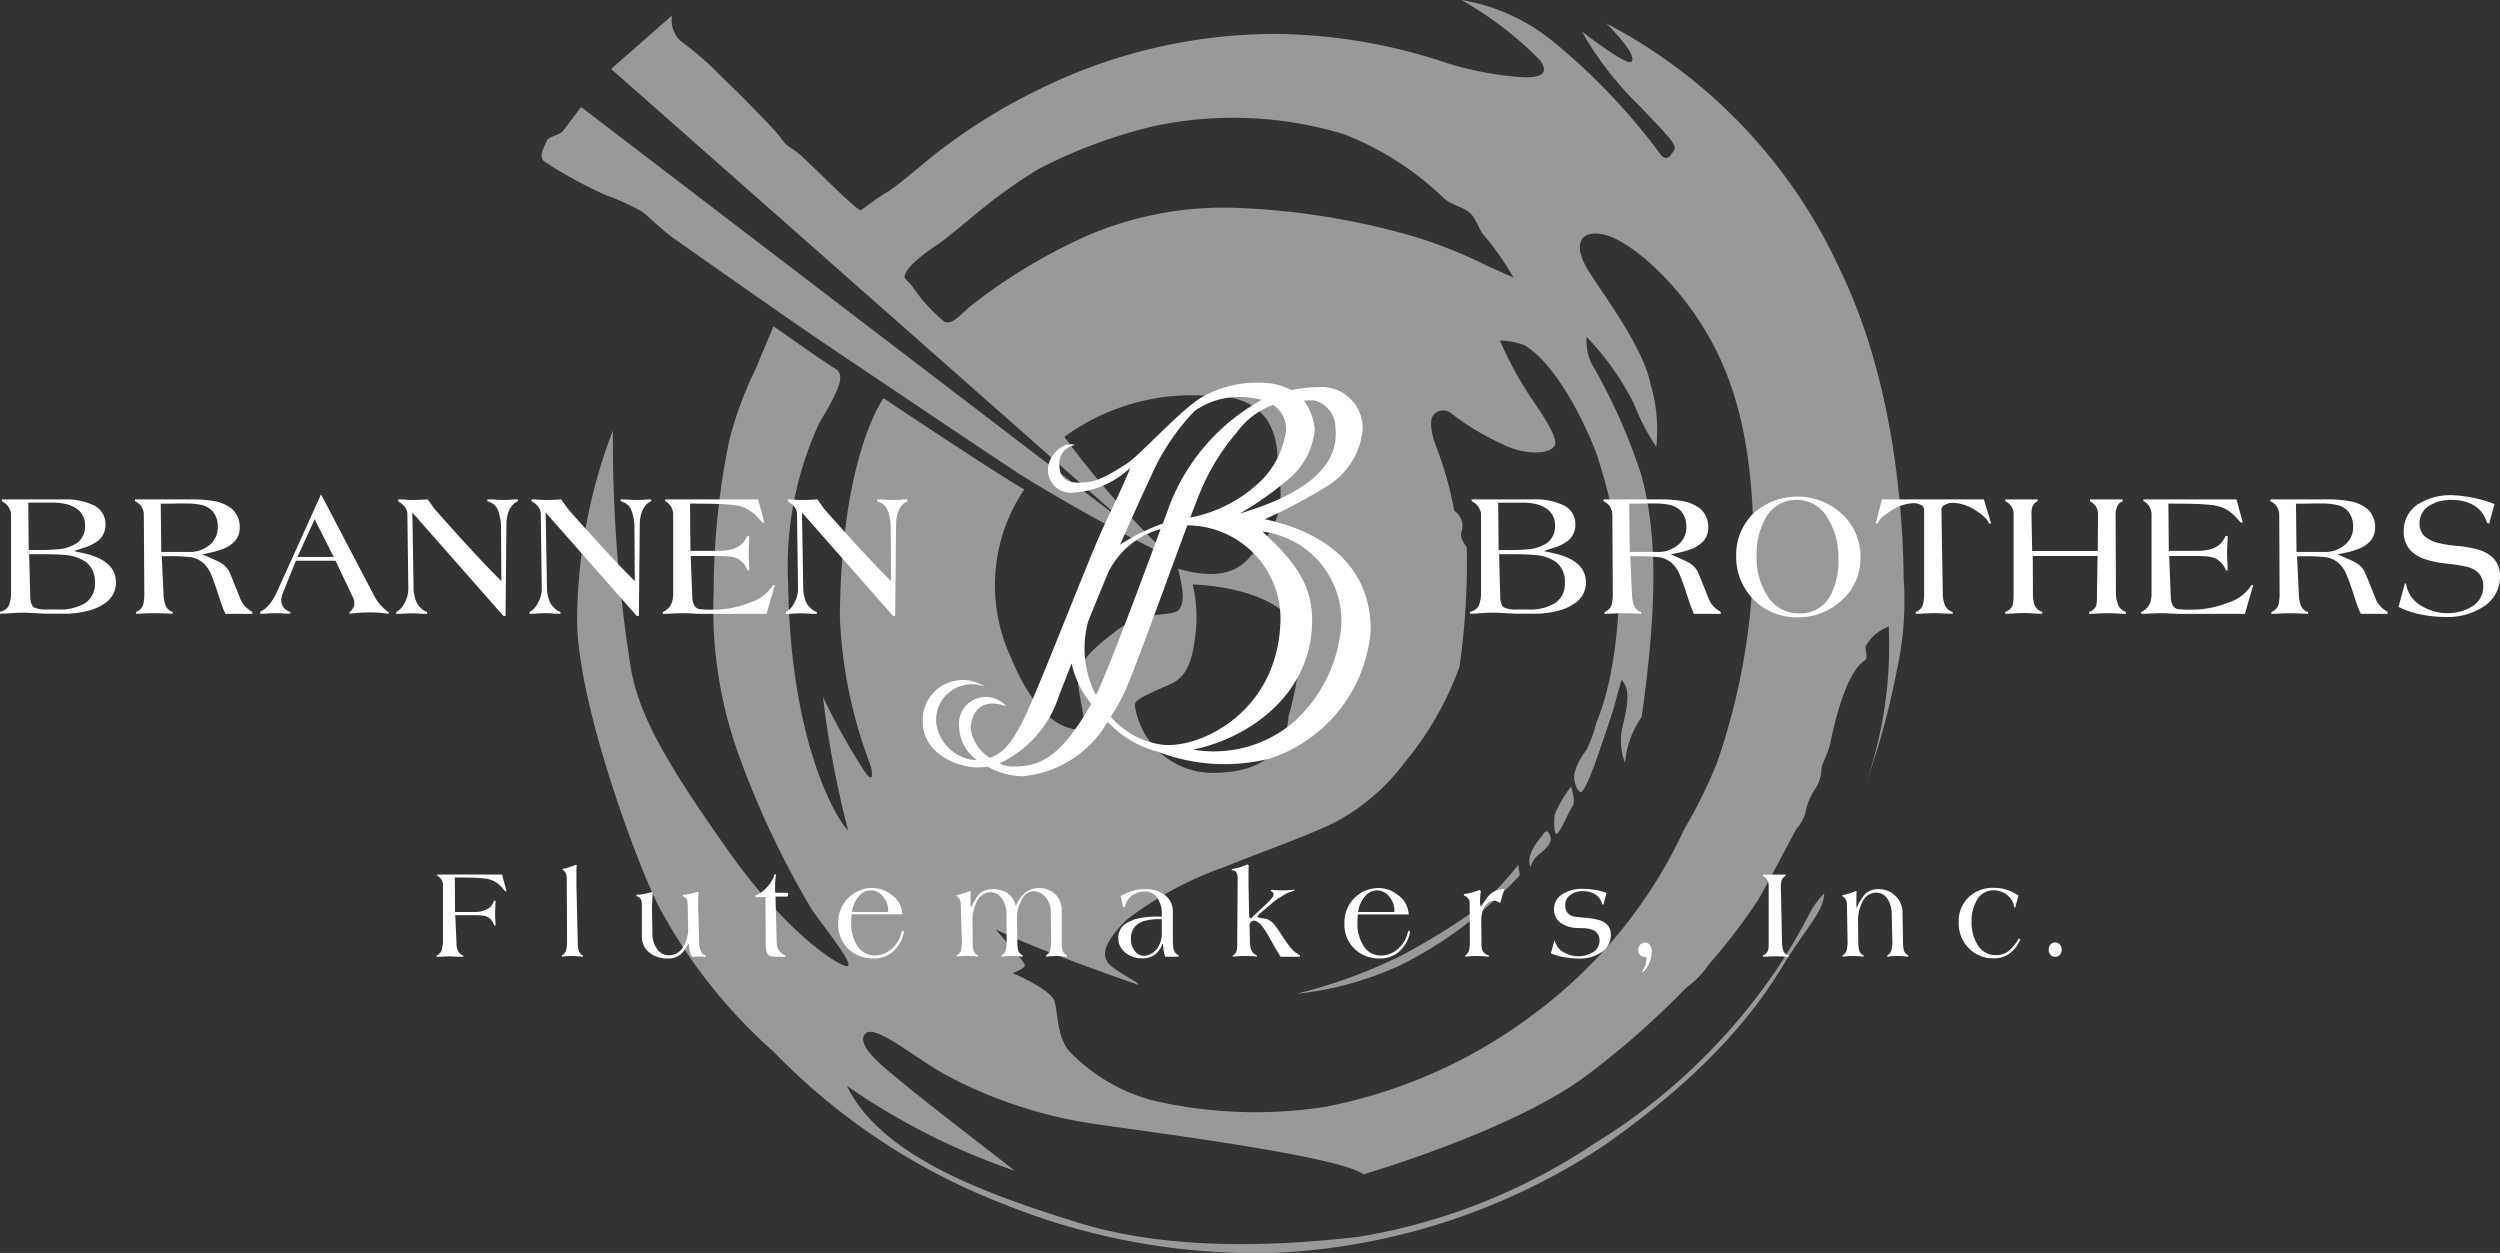
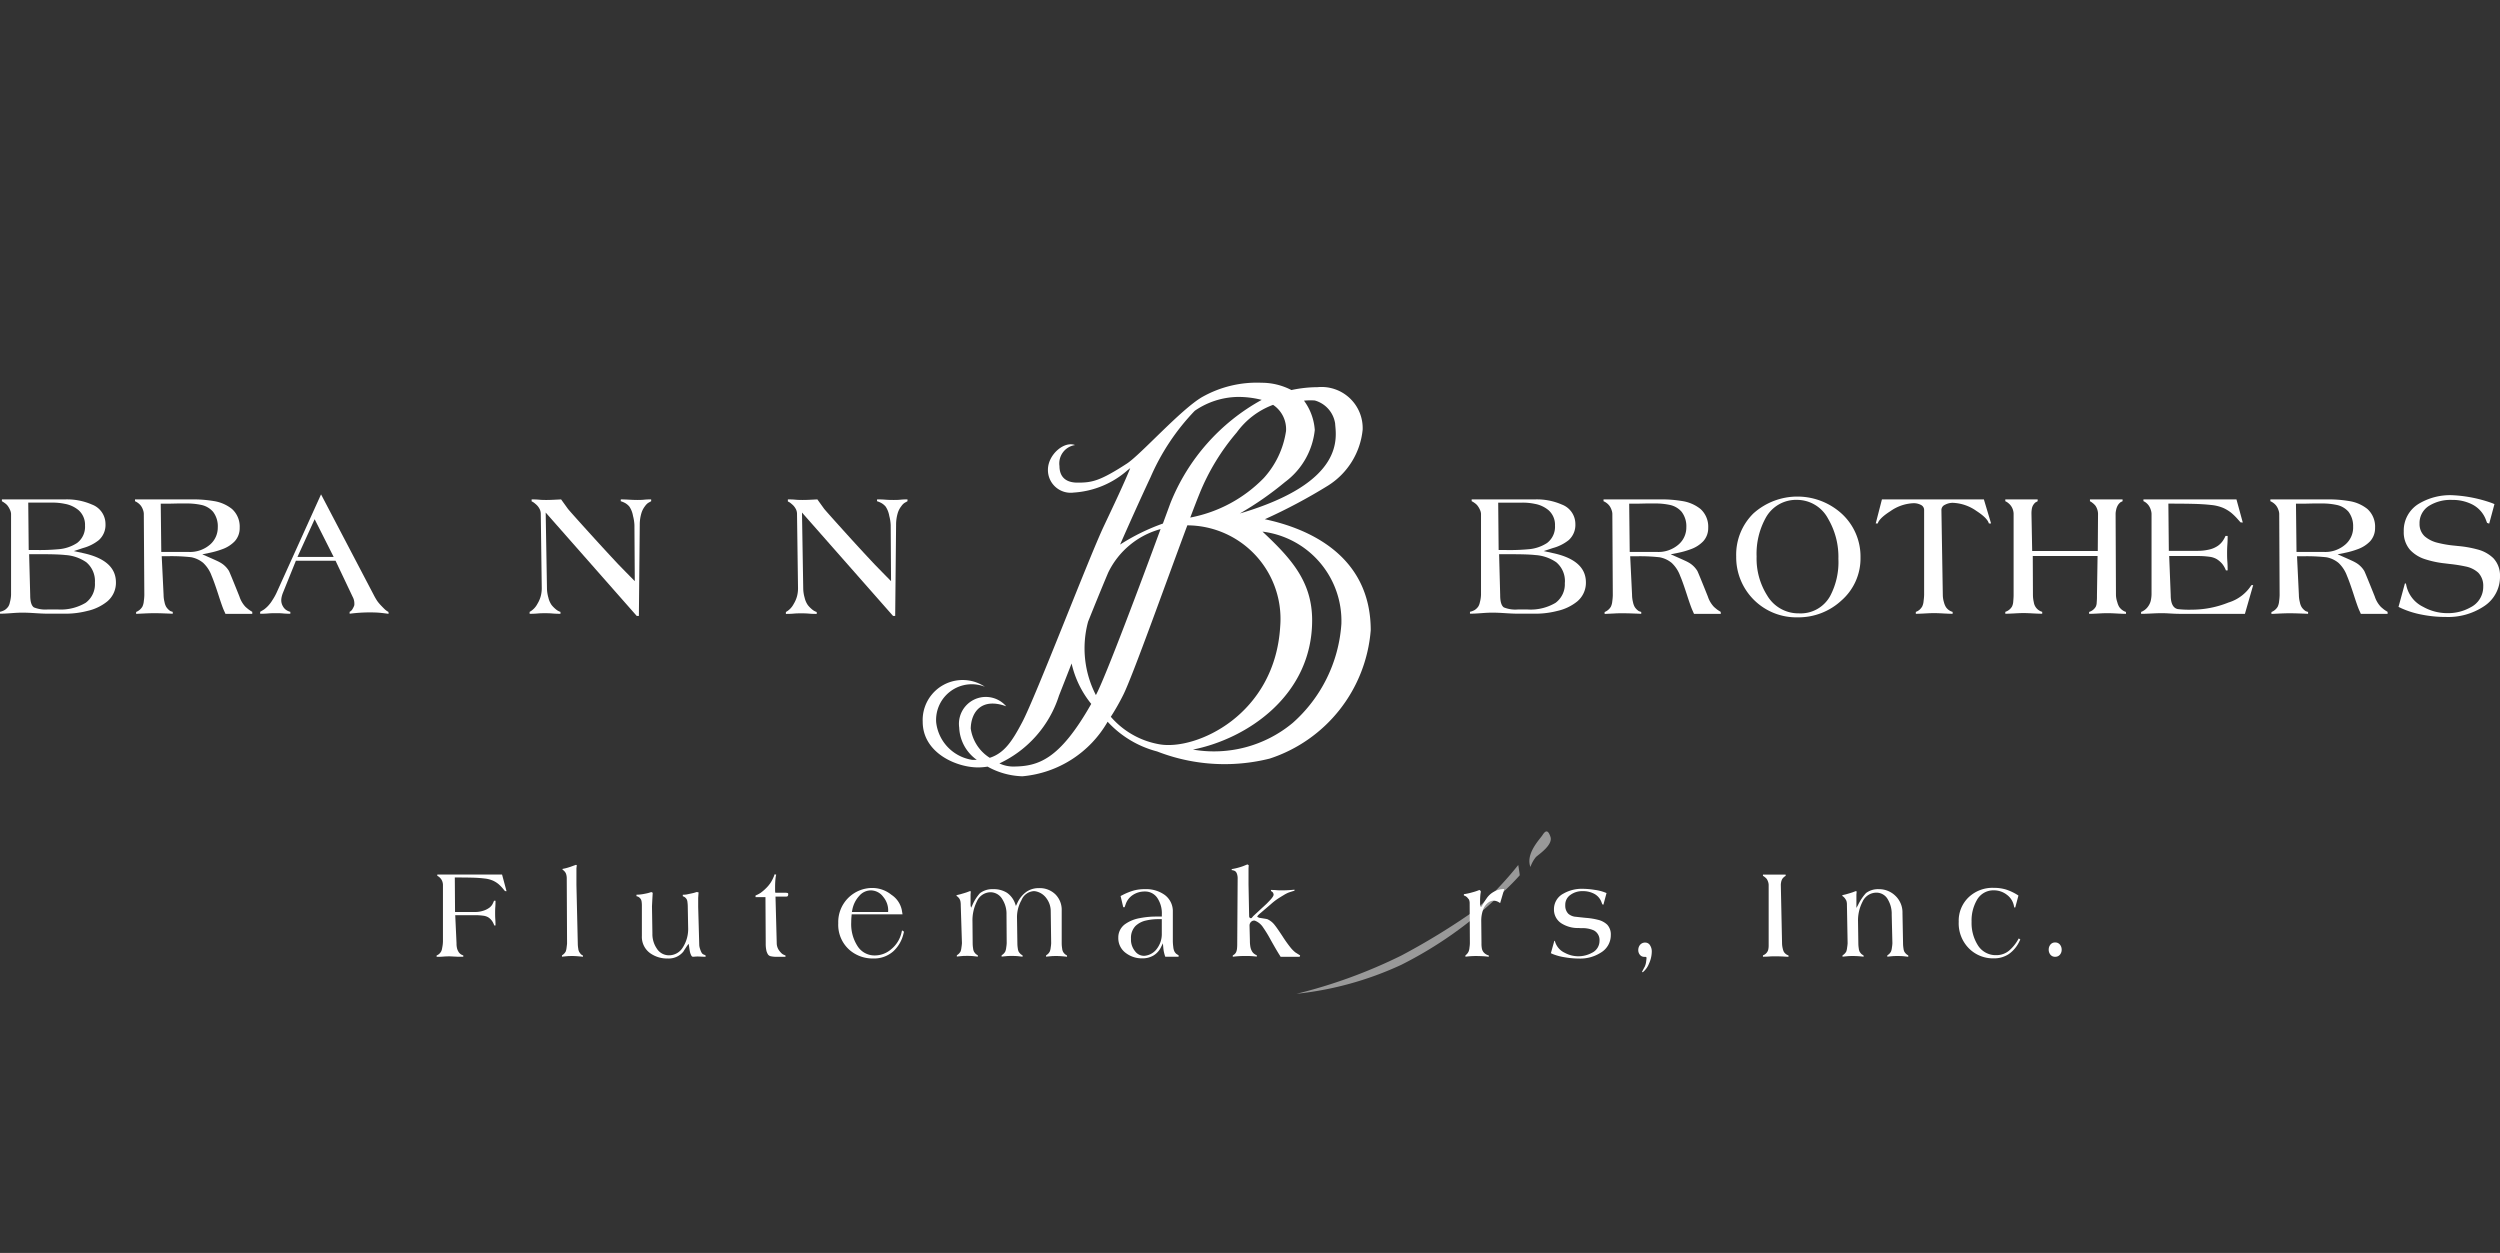
<svg xmlns="http://www.w3.org/2000/svg" viewBox="0 0 105.126 52.685">
  <rect x="0" y="0" width="105.126" height="52.685" fill="#333333" stroke="none" />
  <g fill="#fff">
    <g opacity=".5">
-       <path d="m80.051 24.319c-.033-2.646-.363-8.171-2.646-12.909a22.014 22.014 0 0 0 -9.85-10.421c.745.77 1.224 1.39 1.051 1.6s-1.853-1.092-2.084-1.258a13.883 13.883 0 0 0 2.423 3.127c1.24 1.3 1.588 1.645 1.447 1.86s-.281.5-.554.191a26.236 26.236 0 0 0 -4.524-4.759 8.211 8.211 0 0 0 -3.862-1.75 14.863 14.863 0 0 1 3.3 2.528c.248.322.388.769-.736.719a13.714 13.714 0 0 1 -3.25-.62 23.123 23.123 0 0 0 -7.1-1.2 22.444 22.444 0 0 0 -9.866 2.279 24.233 24.233 0 0 0 -4.775 3.015c-.546.446-1.415 1.19-1.712 1.352s-1.03.707-1.092.756-.2-.086-.608-.446-1.823-1.774-2.1-1.985-.435-.236-.658-.571-1.8-1.922-2.667-2.754a12.821 12.821 0 0 0 -1.588-1.364 1.225 1.225 0 0 1 -.344-1.055l-2.556 2.246 21.672 19.129-22.937-17.529s-.595.794-.757 1-.607.223-.682.422-.4.67-.087.88a18.17 18.17 0 0 0 2.556 1.398 9.935 9.935 0 0 1 1.535.7c.174.124.906.819 1.253 1.067s4.925 3.473 6.661 4.639 7.086 4.768 7.992 5.351a71.693 71.693 0 0 0 6.352 3.5 37.61 37.61 0 0 1 -4.5-5.086 9.083 9.083 0 0 1 6.053-1.724c.856 0 2.866.074 2.916 2.692.012.794.545 2.158-.72 3.547-.558.646-1.042 1.712-3.473 1.03.235.918.285 1.452.024 1.737s-1.463.012-2.543.819-1.687 1.377-1.687 2.084.4 1.8.174 2.121c-.447.025-1.786-.075-3.014-3.077a7.2 7.2 0 0 1 .583-7.021c-1.092-.608-5.918-3.833-5.918-3.833s-1.786 2.394-1.836 9.205a19.685 19.685 0 0 0 1.253 6.14c.137.372.186.906-.2.372a28.445 28.445 0 0 1 -1.762-3.151 41.377 41.377 0 0 0 1.055 5.6c-.36-.285-2.419-3.473-2.519-10.3a14.371 14.371 0 0 1 1.278-6.761c.645-1.141 1.228-2.034.707-2.345s-2.6-1.786-2.6-1.786-.546 1.29-.756 1.8a15.492 15.492 0 0 0 -1.105 2.989 31.758 31.758 0 0 0 -.657 6.4 17.925 17.925 0 0 0 1.054 6.839 37.77 37.77 0 0 0 3.093 6.533c.761 1.042 1.634 2.146 1.51 2.332s-2.444-1.153-5.062-4.862-3.791-5.74-4.106-7.824a60.961 60.961 0 0 1 -.727-9.825 22.6 22.6 0 0 0 -1.506 7.94c0 3.506 2.506 10.23 3.412 12.028a21.967 21.967 0 0 0 4.85 6.153 26.97 26.97 0 0 0 9.621 6.387 28.365 28.365 0 0 0 11.437 2.075 27.3 27.3 0 0 0 13.861-4.515c4.78-3.341 6.649-6.12 7.575-7.641s1.654-2.184 1.687-2.961a3.535 3.535 0 0 0 -.57.753 23.644 23.644 0 0 1 -1.663 2.779 25.059 25.059 0 0 1 -7.41 6.972 25.207 25.207 0 0 1 -9.94 3.937c-3.854.446-8.2.529-11.843-.612s-8.2-2.7-9.676-5.74a28.48 28.48 0 0 0 7.063 3.573c-1.506-1.174-4-3.093-4.6-3.606s-2.084-1.571-1.72-2.117 2.051.943 3.408 1.687a19.04 19.04 0 0 0 6.5 2.1c2.994.43 10.007 1.339 11.082 2.084 1.555-.463 6.533-2.084 9.262-4.069a35.309 35.309 0 0 0 4.3-3.771 4 4 0 0 0 .967-1 24.431 24.431 0 0 0 2.076-2.721c.645-1.141 1.456-2.746 1.621-2.994a1.667 1.667 0 0 0 .364-.694 2.432 2.432 0 0 1 .413-.976 1.556 1.556 0 0 0 .249-.811c0-.2.264-.612.363-1.058s.579-2.961 1.489-3.54c.1-.066 0-.4 0-.562a1.894 1.894 0 0 1 .976-.838 17.576 17.576 0 0 1 -.993 6.693 31.572 31.572 0 0 0 1.324-4.8 13.708 13.708 0 0 0 .299-3.918zm-28.014-15.576a14.54 14.54 0 0 0 -6.315 1.166 23.278 23.278 0 0 0 -4.974 3.014c-.422.385-.72.732-1.03.608a6.605 6.605 0 0 1 -1.318-1.439c-.173-.26-.4-.347-.359-.5.111-.447 1.091-1.117 1.339-1.278s.918-.7 1.576-1.253a22.8 22.8 0 0 1 2.7-1.947 21.172 21.172 0 0 1 4.875-1.812 15.99 15.99 0 0 1 8 .348 12.7 12.7 0 0 1 4.2 2.7c.248.236.757.347 1.042.571s.422.744.62.967a11.63 11.63 0 0 1 1.253 1.787s-.781-.348-1.129-.509a19.741 19.741 0 0 0 -3.175-1.253 30.872 30.872 0 0 0 -7.305-1.17zm-2.8 20.017c.777-.347.943-1.24 1.05-2.249a6.091 6.091 0 0 0 -.132-1.935c2.415.107 4.482.984 4.532 2.489a13.029 13.029 0 0 1 -.5 3.043c-.165 2.167-2.142 2.374-3.093 2.39a3.31 3.31 0 0 1 -3.374-2.844c-.038-.249.74-.546 1.517-.894zm22.958 3.329a20.437 20.437 0 0 1 -1.365 2.766 20.3 20.3 0 0 1 -6.339 7.791 21.235 21.235 0 0 1 -8.758 3.895 19.077 19.077 0 0 1 -7.282-.273 7.549 7.549 0 0 1 -3.423-2c-.583-.571-.534-1.65-.683-2.159s-1.761-1.19-1.761-1.19.446-.162.508-.3-.831-1.042-1.215-1.538c1.724.868 5.991 2.332 5.991 2.332.013-.124-.62-.372-1.128-.782s-.311-1.017.645-1.96a14.8 14.8 0 0 1 4.155-2.233c1.166-.484 3.412-1.277 4.553-1.836a8.792 8.792 0 0 0 2.977-2.543 13.436 13.436 0 0 0 2.3-4.019 30.877 30.877 0 0 0 .31-4.991c0-.107-.347-.38-.206-.728a.786.786 0 0 0 -.323-.843 14.883 14.883 0 0 0 -.81-2.829c-.191-.579-.216-1-.067-1.191a.527.527 0 0 1 .753-.074 10.989 10.989 0 0 0 2.125 1.282c1.034.521 2.018.413 2.217.083s-.637-1.5-1.075-2.151a15.694 15.694 0 0 1 -1.224-2.282 3.152 3.152 0 0 1 1.033.2c1.431.852 2.672 3.565 3.06 4.648a20.826 20.826 0 0 1 .943 4.387c.05 4.69-.9 6.6-.992 6.885a5.254 5.254 0 0 1 -.414 1.117 2.588 2.588 0 0 0 -.5 1c-.042.331.132.745.273.753s.479-.877.595-1.191.732-2.115.81-2.415.24-.868.306-1.1c.463.4.165 1.422.025 2.043a2.641 2.641 0 0 0 .124 1.439 3.958 3.958 0 0 1 .7-1.935c.827-5.839.463-8.32 0-10.123a24.024 24.024 0 0 0 -2-4.549 2.145 2.145 0 0 1 -.314-1.306 11.522 11.522 0 0 1 1.985 2.8 9.259 9.259 0 0 0 .943 1.819 6.787 6.787 0 0 0 -.248-2.663c-.3-1.488-1.9-3.638-2.581-4.7s-.446-1.77.579-1.571 2.944 1.786 4.284 4 2.1 5.029 2.051 9.561a27.721 27.721 0 0 1 -1.537 8.674z" />
      <path d="m62.01 38.292a28.881 28.881 0 0 1 -3.076 1.885 21.51 21.51 0 0 1 -4.416 1.613 13.947 13.947 0 0 0 4.4-1.216 16.843 16.843 0 0 0 4.082-2.874 10.424 10.424 0 0 0 .905-.893c0-.062-.062-.434-.062-.434a14.8 14.8 0 0 1 -1.833 1.919z" />
      <path d="m64.863 35.116c-.111.174-.719.781-.508 1.34a1.356 1.356 0 0 1 .236-.422c.124-.112.719-.509.607-.844s-.223-.248-.335-.074z" />
-       <path d="m65.372 34.268c-.033.315-.025.794.083.794s.446-.752.57-.992.257-.224.042-.993a4.791 4.791 0 0 0 -.695 1.191z" />
    </g>
    <path d="m4.875 24.49a1.023 1.023 0 0 1 -.364.8 2.028 2.028 0 0 1 -.839.4 3.659 3.659 0 0 1 -.914.116h-.723c-.14 0-.323-.007-.547-.022s-.408-.022-.547-.022c-.12 0-.277.007-.469.022s-.35.022-.472.022v-.08a.676.676 0 0 0 .2-.076.545.545 0 0 0 .15-.147.49.49 0 0 0 .065-.172 1.4 1.4 0 0 0 .05-.315v-3.416a.473.473 0 0 0 -.049-.17.829.829 0 0 0 -.116-.19.672.672 0 0 0 -.12-.1.747.747 0 0 0 -.1-.062v-.078h2.648a2.632 2.632 0 0 1 1.139.216.874.874 0 0 1 .569.825.853.853 0 0 1 -.284.674 1.832 1.832 0 0 1 -.66.33l-.386.128.4.088q1.369.299 1.369 1.229zm-1.3-2.39a.819.819 0 0 0 -.27-.646 1.245 1.245 0 0 0 -.577-.267 2.474 2.474 0 0 0 -.528-.052h-1.012l.019 1.993h.326a8.584 8.584 0 0 0 .914-.032 1.671 1.671 0 0 0 .794-.263.853.853 0 0 0 .334-.733zm.416 2.4a1.031 1.031 0 0 0 -.367-.861 1.75 1.75 0 0 0 -.879-.3c-.2-.023-.545-.035-1.037-.035h-.483l.045 1.72c0 .272.052.444.154.516a1.285 1.285 0 0 0 .6.087h.386a2.049 2.049 0 0 0 1.193-.28.971.971 0 0 0 .388-.847z" />
    <path d="m10.608 25.812h-1.128l-.068-.152q-.067-.147-.232-.66c-.12-.37-.214-.631-.281-.786a1.4 1.4 0 0 0 -.356-.546 1.126 1.126 0 0 0 -.506-.237 7.541 7.541 0 0 0 -1-.042h-.237l.079 1.628a1.262 1.262 0 0 0 .039.3.627.627 0 0 0 .073.205.612.612 0 0 0 .168.171.881.881 0 0 0 .105.036v.08c-.114-.006-.241-.011-.38-.016s-.272-.008-.4-.008q-.146 0-.36.009l-.4.019v-.08a.532.532 0 0 0 .263-.223.645.645 0 0 0 .06-.23 2.107 2.107 0 0 0 .022-.257l-.022-3.423a.514.514 0 0 0 -.035-.162.623.623 0 0 0 -.088-.171.582.582 0 0 0 -.139-.13.534.534 0 0 0 -.108-.06v-.077h2.371a5.209 5.209 0 0 1 .93.068 1.619 1.619 0 0 1 .779.336 1 1 0 0 1 .322.79.818.818 0 0 1 -.206.564 1.34 1.34 0 0 1 -.491.323 3.55 3.55 0 0 1 -.581.168l-.295.06.269.119q.4.176.457.211a1.007 1.007 0 0 1 .394.367q.037.064.442 1.076a1.144 1.144 0 0 0 .258.439c.06.053.107.091.139.115a1.616 1.616 0 0 0 .143.092zm-1.45-3.638a1 1 0 0 0 -.2-.655.9.9 0 0 0 -.495-.287 2.871 2.871 0 0 0 -.66-.06c-.117 0-.235 0-.354 0l-.35.008h-.34l.023 2.029h1.139a1.289 1.289 0 0 0 .933-.328.949.949 0 0 0 .304-.707z" />
    <path d="m16.339 25.812c-.165-.023-.3-.039-.395-.047s-.228-.013-.388-.013a6.448 6.448 0 0 0 -.854.056v-.08a.281.281 0 0 0 .105-.092.9.9 0 0 0 .078-.147.192.192 0 0 0 .016-.064v-.044a.582.582 0 0 0 -.017-.143.547.547 0 0 0 -.054-.14l-.72-1.518h-1.668l-.542 1.342a1.134 1.134 0 0 0 -.053.165.715.715 0 0 0 -.02.154.5.5 0 0 0 .075.263.453.453 0 0 0 .126.142.575.575 0 0 0 .181.082v.08c-.075 0-.173 0-.3-.012s-.222-.012-.3-.012-.2 0-.333.012-.25.012-.337.012v-.08c.072-.042.127-.077.165-.1a1.3 1.3 0 0 0 .146-.127 1.389 1.389 0 0 0 .206-.267 2.307 2.307 0 0 0 .191-.347l1.853-4.099 2.21 4.218a2.611 2.611 0 0 0 .154.267 1.668 1.668 0 0 0 .133.162c.051.054.105.109.161.165a.72.72 0 0 0 .178.132zm-2.308-2.392-.8-1.587-.723 1.587z" />
-     <path d="m21.775 21v.076l-.127.072a.571.571 0 0 0 -.131.136.867.867 0 0 0 -.157.314 1.683 1.683 0 0 0 -.064.475l-.038 3.827h-.09l-3.829-4.348.052 3.185a1.486 1.486 0 0 0 .06.4.888.888 0 0 0 .135.309 1.183 1.183 0 0 0 .172.175.579.579 0 0 0 .2.114v.08c-.083 0-.191 0-.326-.012s-.245-.012-.33-.012-.186 0-.318.012-.24.012-.323.012v-.08a.817.817 0 0 0 .326-.335 1.245 1.245 0 0 0 .139-.317 1.285 1.285 0 0 0 .045-.348l-.041-3.11a.465.465 0 0 0 -.036-.189.66.66 0 0 0 -.107-.165.888.888 0 0 0 -.1-.092.533.533 0 0 0 -.142-.092v-.087c.08 0 .183 0 .311.012s.231.012.311.012q.16 0 .378-.012l.24-.012.285.395q.078.1.79.889t1.323 1.439q.348.359.7.714l-.015-2.36a1.8 1.8 0 0 0 -.06-.383 1 1 0 0 0 -.152-.391.66.66 0 0 0 -.165-.141.927.927 0 0 0 -.2-.086l.009-.076c.088 0 .2 0 .349.012s.262.012.352.012c.075 0 .171 0 .289-.012s.21-.012.285-.012z" />
    <path d="m27.382 21v.076l-.128.072a.571.571 0 0 0 -.131.136.883.883 0 0 0 -.157.314 1.683 1.683 0 0 0 -.064.475l-.037 3.827h-.09l-3.829-4.348.054 3.18a1.486 1.486 0 0 0 .06.4.888.888 0 0 0 .135.309 1.191 1.191 0 0 0 .173.175.567.567 0 0 0 .2.114v.08c-.083 0-.191 0-.326-.012s-.245-.012-.33-.012-.186 0-.318.012-.24.012-.323.012v-.08a.817.817 0 0 0 .326-.335 1.245 1.245 0 0 0 .139-.317 1.285 1.285 0 0 0 .045-.348l-.041-3.11a.465.465 0 0 0 -.036-.189.633.633 0 0 0 -.107-.165.809.809 0 0 0 -.1-.092.533.533 0 0 0 -.142-.092v-.082c.08 0 .183 0 .311.012s.231.012.311.012q.16 0 .378-.012l.24-.012.285.395q.078.1.791.889t1.322 1.439q.348.359.7.714l-.015-2.36a1.8 1.8 0 0 0 -.06-.383 1 1 0 0 0 -.152-.391.675.675 0 0 0 -.164-.141.958.958 0 0 0 -.2-.086l.003-.076q.131 0 .348.012c.145.008.262.012.352.012.075 0 .171 0 .289-.012s.213-.012.288-.012z" />
-     <path d="m32.584 24.6-.349 1.212h-2.769c-.092 0-.214-.005-.363-.014s-.273-.014-.368-.014c-.112 0-.257.005-.434.014s-.321.014-.431.014v-.08a.631.631 0 0 0 .288-.223.693.693 0 0 0 .116-.242 1.368 1.368 0 0 0 .034-.341v-3.326a.59.59 0 0 0 -.032-.162.631.631 0 0 0 -.084-.177.528.528 0 0 0 -.09-.1.5.5 0 0 0 -.135-.088v-.073h3.912l.266.973-.094-.008-.09-.1a2.456 2.456 0 0 0 -.3-.3 1.657 1.657 0 0 0 -.343-.208 1.745 1.745 0 0 0 -.512-.123q-.318-.036-.73-.046t-.937-.01h-.124l.019 1.985h1.21a2.066 2.066 0 0 0 .493-.056 1.047 1.047 0 0 0 .377-.167.849.849 0 0 0 .172-.172 1.132 1.132 0 0 0 .131-.231h.09c0 .091 0 .21-.011.359s-.011.27-.011.363 0 .214.011.362.011.27.011.363h-.075a1.07 1.07 0 0 0 -.153-.273 1.031 1.031 0 0 0 -.233-.2.806.806 0 0 0 -.314-.1 3.5 3.5 0 0 0 -.488-.03h-1.2l.064 1.641q0 .528.3.591a4.065 4.065 0 0 0 .585.024 4.121 4.121 0 0 0 1.542-.3 1.748 1.748 0 0 0 .965-.728z" />
    <path d="m38.16 21v.076l-.127.072a.553.553 0 0 0 -.131.136.884.884 0 0 0 -.158.314 1.721 1.721 0 0 0 -.063.475l-.038 3.827h-.09l-3.829-4.348.052 3.185a1.486 1.486 0 0 0 .06.4.888.888 0 0 0 .135.309 1.183 1.183 0 0 0 .172.175.57.57 0 0 0 .2.114v.08c-.082 0-.19 0-.326-.012s-.244-.012-.329-.012-.186 0-.319.012-.24.012-.322.012v-.08a.817.817 0 0 0 .326-.335 1.245 1.245 0 0 0 .139-.317 1.285 1.285 0 0 0 .045-.348l-.042-3.11a.465.465 0 0 0 -.035-.189.689.689 0 0 0 -.107-.165.984.984 0 0 0 -.1-.092.534.534 0 0 0 -.143-.092v-.087c.08 0 .184 0 .311.012s.232.012.312.012q.16 0 .378-.012l.24-.012.284.395q.08.1.791.889t1.323 1.439q.348.359.7.714l-.015-2.36a1.8 1.8 0 0 0 -.06-.383 1.02 1.02 0 0 0 -.152-.391.678.678 0 0 0 -.165-.141.927.927 0 0 0 -.2-.086l.005-.076c.088 0 .2 0 .349.012s.262.012.352.012.171 0 .288-.012.214-.012.289-.012z" />
    <path d="m21.3 37.476-.065-.006-.063-.075a1.784 1.784 0 0 0 -.208-.217 1.074 1.074 0 0 0 -.238-.148 1.2 1.2 0 0 0 -.356-.089c-.148-.018-.318-.03-.51-.035s-.407-.007-.649-.007h-.086l.01 1.451h.843a1.093 1.093 0 0 0 .336-.051.856.856 0 0 0 .269-.133.48.48 0 0 0 .115-.126 1.03 1.03 0 0 0 .075-.163h.063c0 .065 0 .151-.008.258s-.008.194-.008.261 0 .153.008.26.008.194.008.261h-.052a.753.753 0 0 0 -.1-.2.61.61 0 0 0 -.151-.142.551.551 0 0 0 -.219-.07 2.422 2.422 0 0 0 -.339-.021h-.832l.054 1.18a.852.852 0 0 0 .024.223.538.538 0 0 0 .075.161.346.346 0 0 0 .186.127v.057c-.1 0-.171 0-.214 0l-.344-.017c-.074 0-.167 0-.282.01s-.209.01-.282.01v-.057a.418.418 0 0 0 .106-.064.441.441 0 0 0 .082-.1.434.434 0 0 0 .044-.146 1.508 1.508 0 0 0 .034-.273v-2.39a.44.44 0 0 0 -.019-.117.39.39 0 0 0 -.062-.126.351.351 0 0 0 -.062-.069.334.334 0 0 0 -.094-.063v-.055h2.723z" />
    <path d="m24.513 40.233c-.065-.009-.115-.014-.152-.016-.114-.01-.205-.016-.273-.016-.091 0-.168 0-.232.006s-.14.012-.225.023v-.057a.425.425 0 0 0 .159-.164.764.764 0 0 0 .036-.169c.012-.091.019-.151.019-.177l-.013-2.746a.578.578 0 0 0 -.017-.127.314.314 0 0 0 -.051-.117.426.426 0 0 0 -.042-.049.277.277 0 0 0 -.067-.052v-.034c.06-.011.112-.023.154-.034l.153-.046.259-.092.034.017-.016.13v.694l.057 2.458a1.28 1.28 0 0 0 .019.219.4.4 0 0 0 .039.142.8.8 0 0 0 .074.1.3.3 0 0 0 .085.053z" />
    <path d="m29.67 40.233q-.06 0-.18-.006l-.138-.006c-.028 0-.07 0-.125.006l-.094.006-.037-.017a.171.171 0 0 1 -.036-.055.588.588 0 0 1 -.05-.15c-.01-.055-.02-.115-.03-.182a1.009 1.009 0 0 0 -.017-.106l-.01-.035-.071.1c-.048.074-.1.148-.143.223a.79.79 0 0 1 -.655.294 1.228 1.228 0 0 1 -.73-.213.844.844 0 0 1 -.363-.736v-1.25a1.234 1.234 0 0 0 -.012-.2.288.288 0 0 0 -.035-.1.322.322 0 0 0 -.08-.081.273.273 0 0 0 -.1-.039v-.063a1.748 1.748 0 0 0 .339-.038q.075-.014.129-.027c.036-.008.087-.024.155-.047l.06.029-.013.22-.018.35.018 1.147a1.071 1.071 0 0 0 .183.627.6.6 0 0 0 .509.287.681.681 0 0 0 .585-.328 1.432 1.432 0 0 0 .226-.829l-.016-.873a1.44 1.44 0 0 0 -.013-.2.343.343 0 0 0 -.031-.123.315.315 0 0 0 -.094-.1.485.485 0 0 0 -.071-.031v-.063a.986.986 0 0 0 .153-.01l.213-.045.093-.021c.02-.005.061-.018.126-.039l.078.014-.016.235v.38l.045 1.611a.643.643 0 0 0 .037.163.745.745 0 0 0 .072.166.186.186 0 0 0 .085.064l.069.027z" />
    <path d="m33.145 37.6c0 .049-.013.081-.039.094a.246.246 0 0 1 -.086.009h-.41l.052 1.963a.532.532 0 0 0 .073.261.748.748 0 0 0 .1.129.435.435 0 0 0 .073.066.632.632 0 0 0 .122.055v.057h-.375a1.044 1.044 0 0 1 -.241-.023.189.189 0 0 1 -.13-.092.7.7 0 0 1 -.052-.123 1.348 1.348 0 0 1 -.033-.335l-.011-1.936h-.417v-.069a1.244 1.244 0 0 0 .22-.116 1.8 1.8 0 0 0 .2-.17 1.426 1.426 0 0 0 .229-.275 1.631 1.631 0 0 0 .154-.332l.066.017a.14.14 0 0 0 -.008.034c-.007.031-.013.061-.017.09s-.01.084-.015.163-.007.154-.007.229v.129s0 .08.01.114h.397a.458.458 0 0 1 .1.009.045.045 0 0 1 .045.052z" />
    <path d="m38.014 39.178-.021.08a1.455 1.455 0 0 1 -.43.746 1.215 1.215 0 0 1 -.84.3 1.48 1.48 0 0 1 -.991-.35 1.407 1.407 0 0 1 -.483-1.134 1.432 1.432 0 0 1 1.463-1.48 1.275 1.275 0 0 1 .771.285 1.014 1.014 0 0 1 .437.635l.032.189h-2.139l-.011.129c-.005.072-.008.143-.008.211a1.7 1.7 0 0 0 .264.993.845.845 0 0 0 .73.395 1.055 1.055 0 0 0 .691-.265 1.272 1.272 0 0 0 .436-.721l.016-.069zm-.665-.894a.889.889 0 0 0 -.209-.571.654.654 0 0 0 -.516-.272.644.644 0 0 0 -.493.232 1.18 1.18 0 0 0 -.292.591l-.016.086h1.523z" />
    <path d="m44.87 40.233c-.063-.009-.133-.016-.211-.022s-.151-.01-.217-.01c-.089 0-.165 0-.229.006s-.139.012-.225.023v-.057a.507.507 0 0 0 .092-.072.385.385 0 0 0 .065-.092.614.614 0 0 0 .038-.166 1.543 1.543 0 0 0 .019-.18l-.018-1.33a.907.907 0 0 0 -.176-.552.728.728 0 0 0 -.453-.3.473.473 0 0 0 -.091-.008.6.6 0 0 0 -.511.381 1.456 1.456 0 0 0 -.188.715l.016 1.093a1.348 1.348 0 0 0 .018.219.426.426 0 0 0 .039.142.511.511 0 0 0 .076.092.4.4 0 0 0 .086.058v.057l-.178-.021c-.073-.007-.156-.011-.25-.011s-.166 0-.231.006-.139.012-.223.023v-.057a.466.466 0 0 0 .091-.072.388.388 0 0 0 .066-.092.653.653 0 0 0 .037-.164 1.491 1.491 0 0 0 .02-.182l-.008-1.207a1.142 1.142 0 0 0 -.172-.634.58.58 0 0 0 -.5-.3.636.636 0 0 0 -.576.391 1.775 1.775 0 0 0 -.183.843l.008.907a1.385 1.385 0 0 0 .018.219.4.4 0 0 0 .039.142.547.547 0 0 0 .073.092.562.562 0 0 0 .087.058v.057l-.179-.021c-.071-.007-.153-.011-.247-.011s-.168 0-.232.006-.139.012-.224.023v-.057a.418.418 0 0 0 .159-.164.788.788 0 0 0 .035-.169 1.738 1.738 0 0 0 .02-.177l-.05-1.578a.887.887 0 0 0 -.015-.186.36.36 0 0 0 -.052-.118.481.481 0 0 0 -.042-.048.28.28 0 0 0 -.068-.052v-.034l.154-.037.153-.045c.059-.018.1-.03.118-.037l.141-.053.034.014-.01.129v.185s0 .119 0 .176v.065a.351.351 0 0 0 .005.059l.016.074.047-.094a1.83 1.83 0 0 1 .326-.519.848.848 0 0 1 .548-.169 1.045 1.045 0 0 1 .588.151.925.925 0 0 1 .343.456l.034.1.057-.121a1.188 1.188 0 0 1 .377-.47.9.9 0 0 1 .533-.16.943.943 0 0 1 .7.269.919.919 0 0 1 .258.675v1.377a1.389 1.389 0 0 0 .019.219.389.389 0 0 0 .04.142.491.491 0 0 0 .075.092.533.533 0 0 0 .088.058z" />
    <path d="m49.561 40.23h-.561a1.525 1.525 0 0 1 -.066-.246c-.005-.027-.012-.079-.019-.155s-.012-.132-.012-.166l-.078.157a.827.827 0 0 1 -.317.357.892.892 0 0 1 -.468.122 1.112 1.112 0 0 1 -.694-.221.769.769 0 0 1 -.321-.645.686.686 0 0 1 .282-.57 1.528 1.528 0 0 1 .639-.258 3.486 3.486 0 0 1 .683-.063h.227v-.1a1.156 1.156 0 0 0 -.182-.67.616.616 0 0 0 -.533-.284.9.9 0 0 0 -.5.143.757.757 0 0 0 -.309.4l-.042.117h-.057l-.112-.47.1-.051a2.565 2.565 0 0 1 .465-.184 1.787 1.787 0 0 1 .464-.054 1.334 1.334 0 0 1 .827.243.848.848 0 0 1 .341.711v1.212a2 2 0 0 0 .019.266.546.546 0 0 0 .054.2.39.39 0 0 0 .069.085.859.859 0 0 0 .1.063zm-.707-.966v-.613h-.125a2.236 2.236 0 0 0 -.538.057.922.922 0 0 0 -.448.235.72.72 0 0 0 -.185.519v.1a.781.781 0 0 0 .176.443.468.468 0 0 0 .369.188h.032a.151.151 0 0 1 .034-.006.724.724 0 0 0 .491-.309 1.012 1.012 0 0 0 .194-.614z" />
    <path d="m54.672 40.176-.021.057h-.8l-.062-.1c-.065-.1-.181-.3-.35-.6a5.264 5.264 0 0 0 -.324-.533.719.719 0 0 0 -.345-.285.174.174 0 0 0 -.034-.005.186.186 0 0 0 -.133.06.21.21 0 0 0 -.06.155l.016.639a1.4 1.4 0 0 0 .017.232.6.6 0 0 0 .061.189.358.358 0 0 0 .1.121.391.391 0 0 0 .112.063v.057c-.092-.011-.18-.019-.266-.023s-.183-.003-.283-.003a3.752 3.752 0 0 0 -.461.032v-.057a.624.624 0 0 0 .067-.043.273.273 0 0 0 .084-.121.543.543 0 0 0 .027-.122 2.033 2.033 0 0 0 .009-.225l.018-2.748a.534.534 0 0 0 -.017-.125.317.317 0 0 0 -.048-.117.172.172 0 0 0 -.091-.065.33.33 0 0 0 -.094-.02v-.043a2.578 2.578 0 0 0 .373-.089c.043-.013.082-.026.115-.039s.09-.036.172-.07l.055.034-.008.129v.694l.026 1.31c0 .051.019.083.057.094a.052.052 0 0 0 .06-.021c.019-.022.038-.043.055-.065l.574-.532c.077-.079.129-.133.157-.164.09-.1.132-.175.125-.215a.233.233 0 0 0 -.025-.076.255.255 0 0 0 -.085-.067v-.046c.058 0 .134 0 .23.009s.174.008.234.008a5.054 5.054 0 0 0 .525-.029v.043c-.139.041-.232.071-.278.091a1.582 1.582 0 0 0 -.174.093c-.116.07-.2.122-.248.154a2.521 2.521 0 0 0 -.274.212l-.5.428c-.03.027-.048.045-.055.052a.23.23 0 0 0 -.039.069l.083.04c.212.033.326.052.342.058a.816.816 0 0 1 .323.264c.059.072.163.222.311.447a5.36 5.36 0 0 0 .347.488 1.3 1.3 0 0 0 .2.2z" />
-     <path d="m59.3 39.178-.021.08a1.462 1.462 0 0 1 -.43.746 1.215 1.215 0 0 1 -.84.3 1.48 1.48 0 0 1 -.991-.35 1.407 1.407 0 0 1 -.483-1.134 1.432 1.432 0 0 1 1.465-1.476 1.275 1.275 0 0 1 .771.285 1.014 1.014 0 0 1 .437.635l.032.189h-2.14l-.011.129c-.005.072-.008.143-.008.211a1.7 1.7 0 0 0 .264.993.845.845 0 0 0 .73.395 1.055 1.055 0 0 0 .691-.265 1.272 1.272 0 0 0 .434-.716l.016-.069zm-.665-.894a.889.889 0 0 0 -.209-.571.654.654 0 0 0 -.516-.272.644.644 0 0 0 -.493.232 1.18 1.18 0 0 0 -.292.591l-.016.086h1.523z" />
    <path d="m63.256 37.384-.174.59-.047-.028a.433.433 0 0 0 -.225-.072.332.332 0 0 0 -.1.013.4.4 0 0 0 -.1.047.643.643 0 0 0 -.261.367 1.355 1.355 0 0 0 -.062.414l.01.95a1.025 1.025 0 0 0 .019.232.348.348 0 0 0 .059.132.381.381 0 0 0 .1.092.42.42 0 0 0 .128.055v.057c-.093-.013-.183-.021-.271-.025s-.18-.007-.277-.007a3.654 3.654 0 0 0 -.433.029v-.057a.414.414 0 0 0 .135-.164.564.564 0 0 0 .035-.161 1.512 1.512 0 0 0 .017-.185l-.009-1.663a.4.4 0 0 0 -.026-.166c0-.008-.026-.035-.065-.083a.267.267 0 0 0 -.06-.052.259.259 0 0 0 -.092-.043v-.056a2.434 2.434 0 0 0 .355-.077 2.331 2.331 0 0 0 .3-.1l.055.046a.191.191 0 0 0 0 .032c0 .032-.01.064-.013.094a2.715 2.715 0 0 0 -.016.272v.1s0 .072.011.152l.042.017.037-.06a3.39 3.39 0 0 1 .185-.3.879.879 0 0 1 .2-.21 1.054 1.054 0 0 1 .265-.14.915.915 0 0 1 .278-.042z" />
    <path d="m67.735 39.318a.848.848 0 0 1 -.41.734 1.6 1.6 0 0 1 -.918.256 3.638 3.638 0 0 1 -.614-.055 2.272 2.272 0 0 1 -.5-.135l-.078-.035.144-.518h.023l.018.06a.753.753 0 0 0 .4.441 1.192 1.192 0 0 0 1.142 0 .555.555 0 0 0 .318-.5.458.458 0 0 0 -.237-.442 1.169 1.169 0 0 0 -.532-.094l-.107-.006a1.291 1.291 0 0 1 -.7-.181.683.683 0 0 1 -.339-.611.734.734 0 0 1 .4-.657 1.554 1.554 0 0 1 .816-.2 3.285 3.285 0 0 1 .5.045 1.826 1.826 0 0 1 .442.113l.052.02-.131.49-.047-.017-.026-.069a.654.654 0 0 0 -.336-.384 1 1 0 0 0 -.457-.1.845.845 0 0 0 -.525.16.5.5 0 0 0 -.213.419.46.46 0 0 0 0 .061.475.475 0 0 0 .133.315.555.555 0 0 0 .282.121c.024 0 .15.017.378.04l.083.008a2.936 2.936 0 0 1 .5.081.847.847 0 0 1 .389.206.6.6 0 0 1 .15.434z" />
    <path d="m69.458 40.013a1.244 1.244 0 0 1 -.12.514.855.855 0 0 1 -.227.328l-.036.032-.026-.026.023-.043c.03-.057.059-.113.089-.167a.691.691 0 0 0 .055-.182c.014-.1.021-.161.021-.182s-.006-.04-.018-.045a.211.211 0 0 0 -.068-.006.233.233 0 0 1 -.192-.085.307.307 0 0 1 -.069-.2.344.344 0 0 1 .066-.208.274.274 0 0 1 .195-.107.179.179 0 0 1 .039 0 .23.23 0 0 1 .2.123.472.472 0 0 1 .068.254z" />
    <path d="m75.207 40.233c-.079 0-.168-.009-.265-.013s-.19-.007-.279-.007c-.067 0-.156 0-.265.008s-.2.009-.265.009v-.057a.351.351 0 0 0 .191-.161.322.322 0 0 0 .037-.11.756.756 0 0 0 .012-.133v-2.563a.427.427 0 0 0 -.021-.116.574.574 0 0 0 -.058-.128.7.7 0 0 0 -.09-.086.416.416 0 0 0 -.071-.045v-.055h.954v.055a.4.4 0 0 0 -.082.06.344.344 0 0 0 -.061.072.417.417 0 0 0 -.046.129.7.7 0 0 0 -.014.114l.052 2.459a.956.956 0 0 0 .027.214.577.577 0 0 0 .049.147.363.363 0 0 0 .195.15z" />
    <path d="m80.244 40.233-.178-.021c-.073-.007-.156-.011-.25-.011s-.166 0-.231.006-.139.012-.223.023v-.057a.466.466 0 0 0 .091-.072.388.388 0 0 0 .066-.092.653.653 0 0 0 .037-.164 1.491 1.491 0 0 0 .02-.182l-.029-1.207a1.174 1.174 0 0 0 -.159-.628.548.548 0 0 0 -.487-.292.644.644 0 0 0 -.582.384 1.715 1.715 0 0 0 -.188.837l.013.906a1.4 1.4 0 0 0 .018.219.4.4 0 0 0 .039.142.593.593 0 0 0 .073.092.5.5 0 0 0 .087.057l.007.057a3.614 3.614 0 0 0 -.433-.029c-.09 0-.168 0-.232.006s-.139.012-.224.023v-.057a.418.418 0 0 0 .159-.164.788.788 0 0 0 .035-.169 1.738 1.738 0 0 0 .02-.177l-.029-1.614a.524.524 0 0 0 -.023-.172.717.717 0 0 0 -.06-.1.481.481 0 0 0 -.042-.048.28.28 0 0 0 -.068-.052v-.034l.154-.037.153-.045c.059-.018.1-.03.118-.037l.141-.053.037.014-.011.129v.565l.063-.112a2.1 2.1 0 0 1 .339-.513.84.84 0 0 1 .535-.164.98.98 0 0 1 .683.261.968.968 0 0 1 .317.749l.024 1.263a1.348 1.348 0 0 0 .018.219.426.426 0 0 0 .039.142.511.511 0 0 0 .076.092.4.4 0 0 0 .086.058z" />
    <path d="m84.955 39.508-.032.063a1.368 1.368 0 0 1 -.447.545 1.11 1.11 0 0 1 -.638.183 1.428 1.428 0 0 1 -1.025-.4 1.493 1.493 0 0 1 -.448-1.135 1.365 1.365 0 0 1 .427-1.043 1.454 1.454 0 0 1 1.036-.387 1.8 1.8 0 0 1 .51.066 2.187 2.187 0 0 1 .494.229l.044.029-.133.5h-.043l-.015-.071a.758.758 0 0 0 -.3-.465.881.881 0 0 0 -.543-.183.792.792 0 0 0 -.717.415 1.722 1.722 0 0 0 -.219.906 1.752 1.752 0 0 0 .25.966.885.885 0 0 0 .785.439.838.838 0 0 0 .53-.181 1.718 1.718 0 0 0 .389-.473l.031-.051z" />
    <path d="m86.421 40.233a.245.245 0 0 1 -.2-.088.326.326 0 0 1 -.072-.212.33.33 0 0 1 .072-.212.244.244 0 0 1 .2-.09.249.249 0 0 1 .2.09.331.331 0 0 1 .073.212.316.316 0 0 1 -.068.206.253.253 0 0 1 -.205.094z" />
    <path d="m66.688 24.49a1.023 1.023 0 0 1 -.364.8 2.028 2.028 0 0 1 -.839.4 3.659 3.659 0 0 1 -.914.116h-.723c-.14 0-.323-.007-.547-.022s-.408-.022-.547-.022c-.12 0-.277.007-.469.022s-.35.022-.472.022v-.08a.676.676 0 0 0 .2-.076.545.545 0 0 0 .15-.147.51.51 0 0 0 .065-.172 1.388 1.388 0 0 0 .049-.315v-3.416a.467.467 0 0 0 -.048-.17.829.829 0 0 0 -.12-.193.672.672 0 0 0 -.12-.1.747.747 0 0 0 -.105-.062v-.075h2.653a2.632 2.632 0 0 1 1.139.216.874.874 0 0 1 .569.825.856.856 0 0 1 -.284.674 1.832 1.832 0 0 1 -.66.33l-.386.128.4.088q1.373.299 1.373 1.229zm-1.3-2.389a.819.819 0 0 0 -.27-.646 1.245 1.245 0 0 0 -.577-.267 2.477 2.477 0 0 0 -.529-.052h-1.012l.018 1.993h.326a8.593 8.593 0 0 0 .915-.032 1.675 1.675 0 0 0 .794-.263.856.856 0 0 0 .335-.734zm.416 2.4a1.031 1.031 0 0 0 -.367-.861 1.75 1.75 0 0 0 -.879-.3q-.3-.035-1.037-.035h-.483l.045 1.72q0 .408.154.516a1.285 1.285 0 0 0 .6.087h.382a2.05 2.05 0 0 0 1.194-.28.971.971 0 0 0 .387-.848z" />
    <path d="m72.361 25.812h-1.128l-.067-.152c-.046-.1-.123-.317-.233-.657-.12-.37-.213-.631-.281-.786a1.4 1.4 0 0 0 -.356-.546 1.126 1.126 0 0 0 -.506-.237 7.53 7.53 0 0 0 -1-.042h-.24l.079 1.628a1.262 1.262 0 0 0 .039.3.679.679 0 0 0 .073.205.6.6 0 0 0 .169.171.74.74 0 0 0 .105.036v.08c-.115-.006-.242-.011-.381-.016s-.271-.008-.4-.008c-.1 0-.217 0-.359.009l-.4.019v-.08a.534.534 0 0 0 .262-.223.645.645 0 0 0 .06-.23 2.107 2.107 0 0 0 .022-.257l-.019-3.426a.521.521 0 0 0 -.036-.162.623.623 0 0 0 -.088-.171.6.6 0 0 0 -.138-.13.537.537 0 0 0 -.109-.06v-.077h2.371a5.2 5.2 0 0 1 .929.068 1.619 1.619 0 0 1 .779.336 1 1 0 0 1 .323.79.818.818 0 0 1 -.207.564 1.336 1.336 0 0 1 -.49.323 3.58 3.58 0 0 1 -.581.168l-.3.06.27.119c.264.117.417.187.457.211a1.011 1.011 0 0 1 .393.367q.037.064.442 1.076a1.156 1.156 0 0 0 .259.439c.06.053.106.091.138.115s.08.055.143.092zm-1.45-3.638a1 1 0 0 0 -.2-.655.9.9 0 0 0 -.495-.287 2.868 2.868 0 0 0 -.659-.06c-.118 0-.236 0-.354 0l-.35.008h-.345l.022 2.029h1.139a1.287 1.287 0 0 0 .933-.328.945.945 0 0 0 .309-.707z" />
    <path d="m78.235 23.444a2.349 2.349 0 0 1 -.8 1.806 2.656 2.656 0 0 1 -1.855.709 2.526 2.526 0 0 1 -2.572-2.559 2.432 2.432 0 0 1 .721-1.808 2.77 2.77 0 0 1 3.726.018 2.442 2.442 0 0 1 .78 1.834zm-.93.056a3.166 3.166 0 0 0 -.434-1.69 1.479 1.479 0 0 0 -1.3-.79 1.453 1.453 0 0 0 -1.323.758 3.121 3.121 0 0 0 -.382 1.626 2.9 2.9 0 0 0 .446 1.638 1.524 1.524 0 0 0 1.334.75 1.418 1.418 0 0 0 1.311-.726 3.047 3.047 0 0 0 .348-1.566z" />
    <path d="m83.726 22.013h-.093c-.04-.151-.214-.327-.521-.526a1.839 1.839 0 0 0 -1-.343.672.672 0 0 0 -.324.082.24.24 0 0 0 -.151.213l.059 3.583a1.086 1.086 0 0 0 .047.3.729.729 0 0 0 .085.208.5.5 0 0 0 .281.2v.08c-.1 0-.23-.005-.39-.014s-.291-.014-.393-.014-.225.005-.383.014-.284.014-.382.014v-.08a.5.5 0 0 0 .152-.086.6.6 0 0 0 .114-.137.613.613 0 0 0 .06-.23 2.242 2.242 0 0 0 .023-.265v-3.565a.233.233 0 0 0 -.131-.213.646.646 0 0 0 -.319-.074 1.81 1.81 0 0 0 -.974.339c-.313.2-.487.373-.525.514h-.086l.261-1.013h4.287z" />
    <path d="m89.4 25.812c-.1 0-.227-.005-.389-.014s-.294-.014-.4-.014-.224.005-.381.014-.284.014-.382.014v-.08a.484.484 0 0 0 .282-.224.42.42 0 0 0 .037-.169c.007-.087.011-.162.011-.226v-.092l.026-1.641h-2.725l.007 1.641a1.348 1.348 0 0 0 .036.3.491.491 0 0 0 .354.407v.08c-.1 0-.231-.005-.394-.014s-.293-.014-.393-.014-.225.005-.383.014-.284.014-.382.014v-.08a.5.5 0 0 0 .281-.223.544.544 0 0 0 .053-.218c.01-.105.015-.2.015-.269v-3.418a.6.6 0 0 0 -.029-.164.572.572 0 0 0 -.182-.271.511.511 0 0 0 -.138-.088v-.077h1.36v.076l-.1.056a.526.526 0 0 0 -.1.128.463.463 0 0 0 -.045.139 1.145 1.145 0 0 0 -.015.2l.03 1.571h2.758l.011-1.571a.585.585 0 0 0 -.028-.163.6.6 0 0 0 -.084-.175.767.767 0 0 0 -.128-.12.541.541 0 0 0 -.1-.064v-.077h1.372v.076c-.025.014-.05.025-.075.036a.453.453 0 0 0 -.131.148.6.6 0 0 0 -.064.177.864.864 0 0 0 -.023.162l.015 3.419a1.012 1.012 0 0 0 .057.307.73.73 0 0 0 .082.2.6.6 0 0 0 .122.125.517.517 0 0 0 .159.082z" />
    <path d="m94.748 24.6-.348 1.212h-2.769c-.093 0-.214-.005-.364-.014s-.272-.014-.367-.014c-.112 0-.257.005-.435.014s-.321.014-.431.014v-.08a.629.629 0 0 0 .289-.223.693.693 0 0 0 .116-.242 1.368 1.368 0 0 0 .034-.341v-3.326a.59.59 0 0 0 -.032-.162.631.631 0 0 0 -.084-.177.565.565 0 0 0 -.09-.1.5.5 0 0 0 -.135-.088v-.073h3.912l.266.973-.094-.008-.09-.1a2.525 2.525 0 0 0 -.3-.3 1.606 1.606 0 0 0 -.343-.208 1.738 1.738 0 0 0 -.511-.123q-.318-.036-.731-.046c-.274-.007-.587-.01-.936-.01h-.124l.019 1.985h1.21a2.072 2.072 0 0 0 .493-.056 1.042 1.042 0 0 0 .376-.167.855.855 0 0 0 .173-.172 1.181 1.181 0 0 0 .131-.231h.09c0 .091 0 .21-.011.359s-.012.27-.012.363 0 .214.012.362.011.27.011.363h-.073a1.042 1.042 0 0 0 -.154-.273 1.024 1.024 0 0 0 -.232-.2.806.806 0 0 0 -.315-.1 3.48 3.48 0 0 0 -.487-.03h-1.197l.064 1.641q0 .528.3.591a4.055 4.055 0 0 0 .585.024 4.116 4.116 0 0 0 1.541-.3 1.744 1.744 0 0 0 .965-.728z" />
    <path d="m100.4 25.812h-1.126l-.068-.152q-.068-.147-.232-.657c-.12-.37-.214-.631-.281-.786a1.41 1.41 0 0 0 -.356-.546 1.126 1.126 0 0 0 -.506-.237 7.541 7.541 0 0 0 -1-.042h-.24l.078 1.628a1.267 1.267 0 0 0 .04.3.627.627 0 0 0 .073.205.6.6 0 0 0 .169.171.74.74 0 0 0 .105.036v.08c-.115-.006-.242-.011-.381-.016s-.271-.008-.4-.008q-.145 0-.36.009l-.4.019v-.08a.534.534 0 0 0 .262-.223.645.645 0 0 0 .06-.23 2.107 2.107 0 0 0 .022-.257l-.017-3.426a.521.521 0 0 0 -.036-.162.623.623 0 0 0 -.088-.171.582.582 0 0 0 -.139-.13.489.489 0 0 0 -.109-.06v-.077h2.372a5.209 5.209 0 0 1 .93.068 1.619 1.619 0 0 1 .779.336 1 1 0 0 1 .322.79.822.822 0 0 1 -.206.564 1.34 1.34 0 0 1 -.491.323 3.565 3.565 0 0 1 -.58.168l-.3.06.27.119q.4.176.457.211a1.007 1.007 0 0 1 .394.367q.037.064.442 1.076a1.143 1.143 0 0 0 .259.439c.06.053.106.091.138.115s.08.055.143.092zm-1.451-3.638a1 1 0 0 0 -.194-.655.9.9 0 0 0 -.5-.287 2.868 2.868 0 0 0 -.659-.06c-.118 0-.236 0-.355 0l-.35.008h-.345l.023 2.029h1.139a1.287 1.287 0 0 0 .933-.328.948.948 0 0 0 .31-.707z" />
    <path d="m105.126 24.229a1.474 1.474 0 0 1 -.678 1.268 2.713 2.713 0 0 1 -1.6.446 5.057 5.057 0 0 1 -1.023-.1 3.782 3.782 0 0 1 -.832-.259l-.135-.064.27-.989.041.008.023.1a1.3 1.3 0 0 0 .7.877 2.063 2.063 0 0 0 1.019.267 1.913 1.913 0 0 0 .982-.247.962.962 0 0 0 .528-.873.79.79 0 0 0 -.21-.582 1.114 1.114 0 0 0 -.524-.259 6.3 6.3 0 0 0 -.686-.108l-.195-.024a4.06 4.06 0 0 1 -.817-.171 1.471 1.471 0 0 1 -.648-.4 1.123 1.123 0 0 1 -.262-.769 1.312 1.312 0 0 1 .655-1.18 2.559 2.559 0 0 1 1.379-.347 5.731 5.731 0 0 1 1.686.335l.094.04-.221.821-.09-.032-.045-.119a1.192 1.192 0 0 0 -.607-.67 1.81 1.81 0 0 0 -.817-.176 1.707 1.707 0 0 0 -.97.248.851.851 0 0 0 -.4.749.7.7 0 0 0 .217.534 1.294 1.294 0 0 0 .543.271 4.6 4.6 0 0 0 .708.12l.15.016a4.61 4.61 0 0 1 .813.143 1.494 1.494 0 0 1 .671.367 1.057 1.057 0 0 1 .281.759z" />
    <path d="m53.186 21.834a23.093 23.093 0 0 0 2.661-1.416 3.14 3.14 0 0 0 1.453-2.348 1.73 1.73 0 0 0 -1.9-1.789 5.285 5.285 0 0 0 -1.095.121 2.712 2.712 0 0 0 -1.253-.307 4.674 4.674 0 0 0 -2.5.6c-.9.522-2.594 2.43-3.168 2.8-1.148.745-1.476.8-2.073.8-.581 0-.76-.328-.76-.7a.78.78 0 0 1 .656-.88c-.462-.178-1.134.4-1.141 1.029a.956.956 0 0 0 1.081.969 3.787 3.787 0 0 0 2.274-.946c.035-.026.071-.055.107-.084-.246.616-.708 1.588-1.113 2.446-.634 1.342-2.854 7.146-3.429 8.237-.408.772-.741 1.3-1.366 1.5a1.742 1.742 0 0 1 -.8-1.234c.019-.727.485-1.3 1.491-.932a1.13 1.13 0 0 0 -1.976.895 1.747 1.747 0 0 0 .742 1.359c-.058 0-.12 0-.182 0a1.8 1.8 0 0 1 -1.529-1.584 1.5 1.5 0 0 1 2.05-1.491 1.682 1.682 0 0 0 -2.616 1.471c0 1.324 1.453 1.938 2.366 1.92a2.736 2.736 0 0 0 .362-.033 3.18 3.18 0 0 0 1.465.406 4.6 4.6 0 0 0 3.583-2.294 4.3 4.3 0 0 0 2.082 1.25 7.812 7.812 0 0 0 4.733.3 6.191 6.191 0 0 0 4.249-5.4c-.004-3.153-2.633-4.281-4.454-4.665zm2.1-3.764a2.348 2.348 0 0 0 -.453-1.222 2.613 2.613 0 0 1 .453-.008 1.188 1.188 0 0 1 .857.969c.031.547.485 2.46-4.007 3.783a13.523 13.523 0 0 0 1.9-1.323 3.129 3.129 0 0 0 1.252-2.199zm-1.211.074a3.745 3.745 0 0 1 -.932 1.957 5.834 5.834 0 0 1 -3.073 1.659l-.021.01c.157-.417.292-.767.394-1.017a9.312 9.312 0 0 1 1.565-2.571 3.3 3.3 0 0 1 1.525-1.158 1.228 1.228 0 0 1 .544 1.12zm-5.7 1.938a9.436 9.436 0 0 1 1.865-2.808 3.276 3.276 0 0 1 1.806-.583 3.958 3.958 0 0 1 1.009.124 8.592 8.592 0 0 0 -3.841 4.348l-.314.853a8.649 8.649 0 0 0 -1.8.884c.388-.882.811-1.827 1.274-2.818zm-5.8 12.151a1.377 1.377 0 0 1 -.55-.131 4.731 4.731 0 0 0 2.506-2.851c.14-.355.323-.818.53-1.352a4.145 4.145 0 0 0 .826 1.7c-1.333 2.347-2.222 2.634-3.308 2.634zm3.506-3.008a4.283 4.283 0 0 1 -.325-3.087c.251-.625.536-1.329.847-2.066a3.456 3.456 0 0 1 2.2-1.824c-.782 2.131-2.325 6.252-2.718 6.977zm2.685 2.075a3.487 3.487 0 0 1 -2.056-1.159 9.5 9.5 0 0 0 .527-.928c.392-.783 1.809-4.76 2.689-7.117v-.005a3.934 3.934 0 0 1 3.907 4.252c-.222 3.728-3.539 5.219-5.067 4.957zm5.578-.889a5.176 5.176 0 0 1 -4.18 1.109c2.258-.448 5.012-2.261 5.012-5.438 0-1.634-.894-2.609-2.087-3.727a3.785 3.785 0 0 1 3.317 3.876 6.108 6.108 0 0 1 -2.062 4.181z" />
  </g>
</svg>